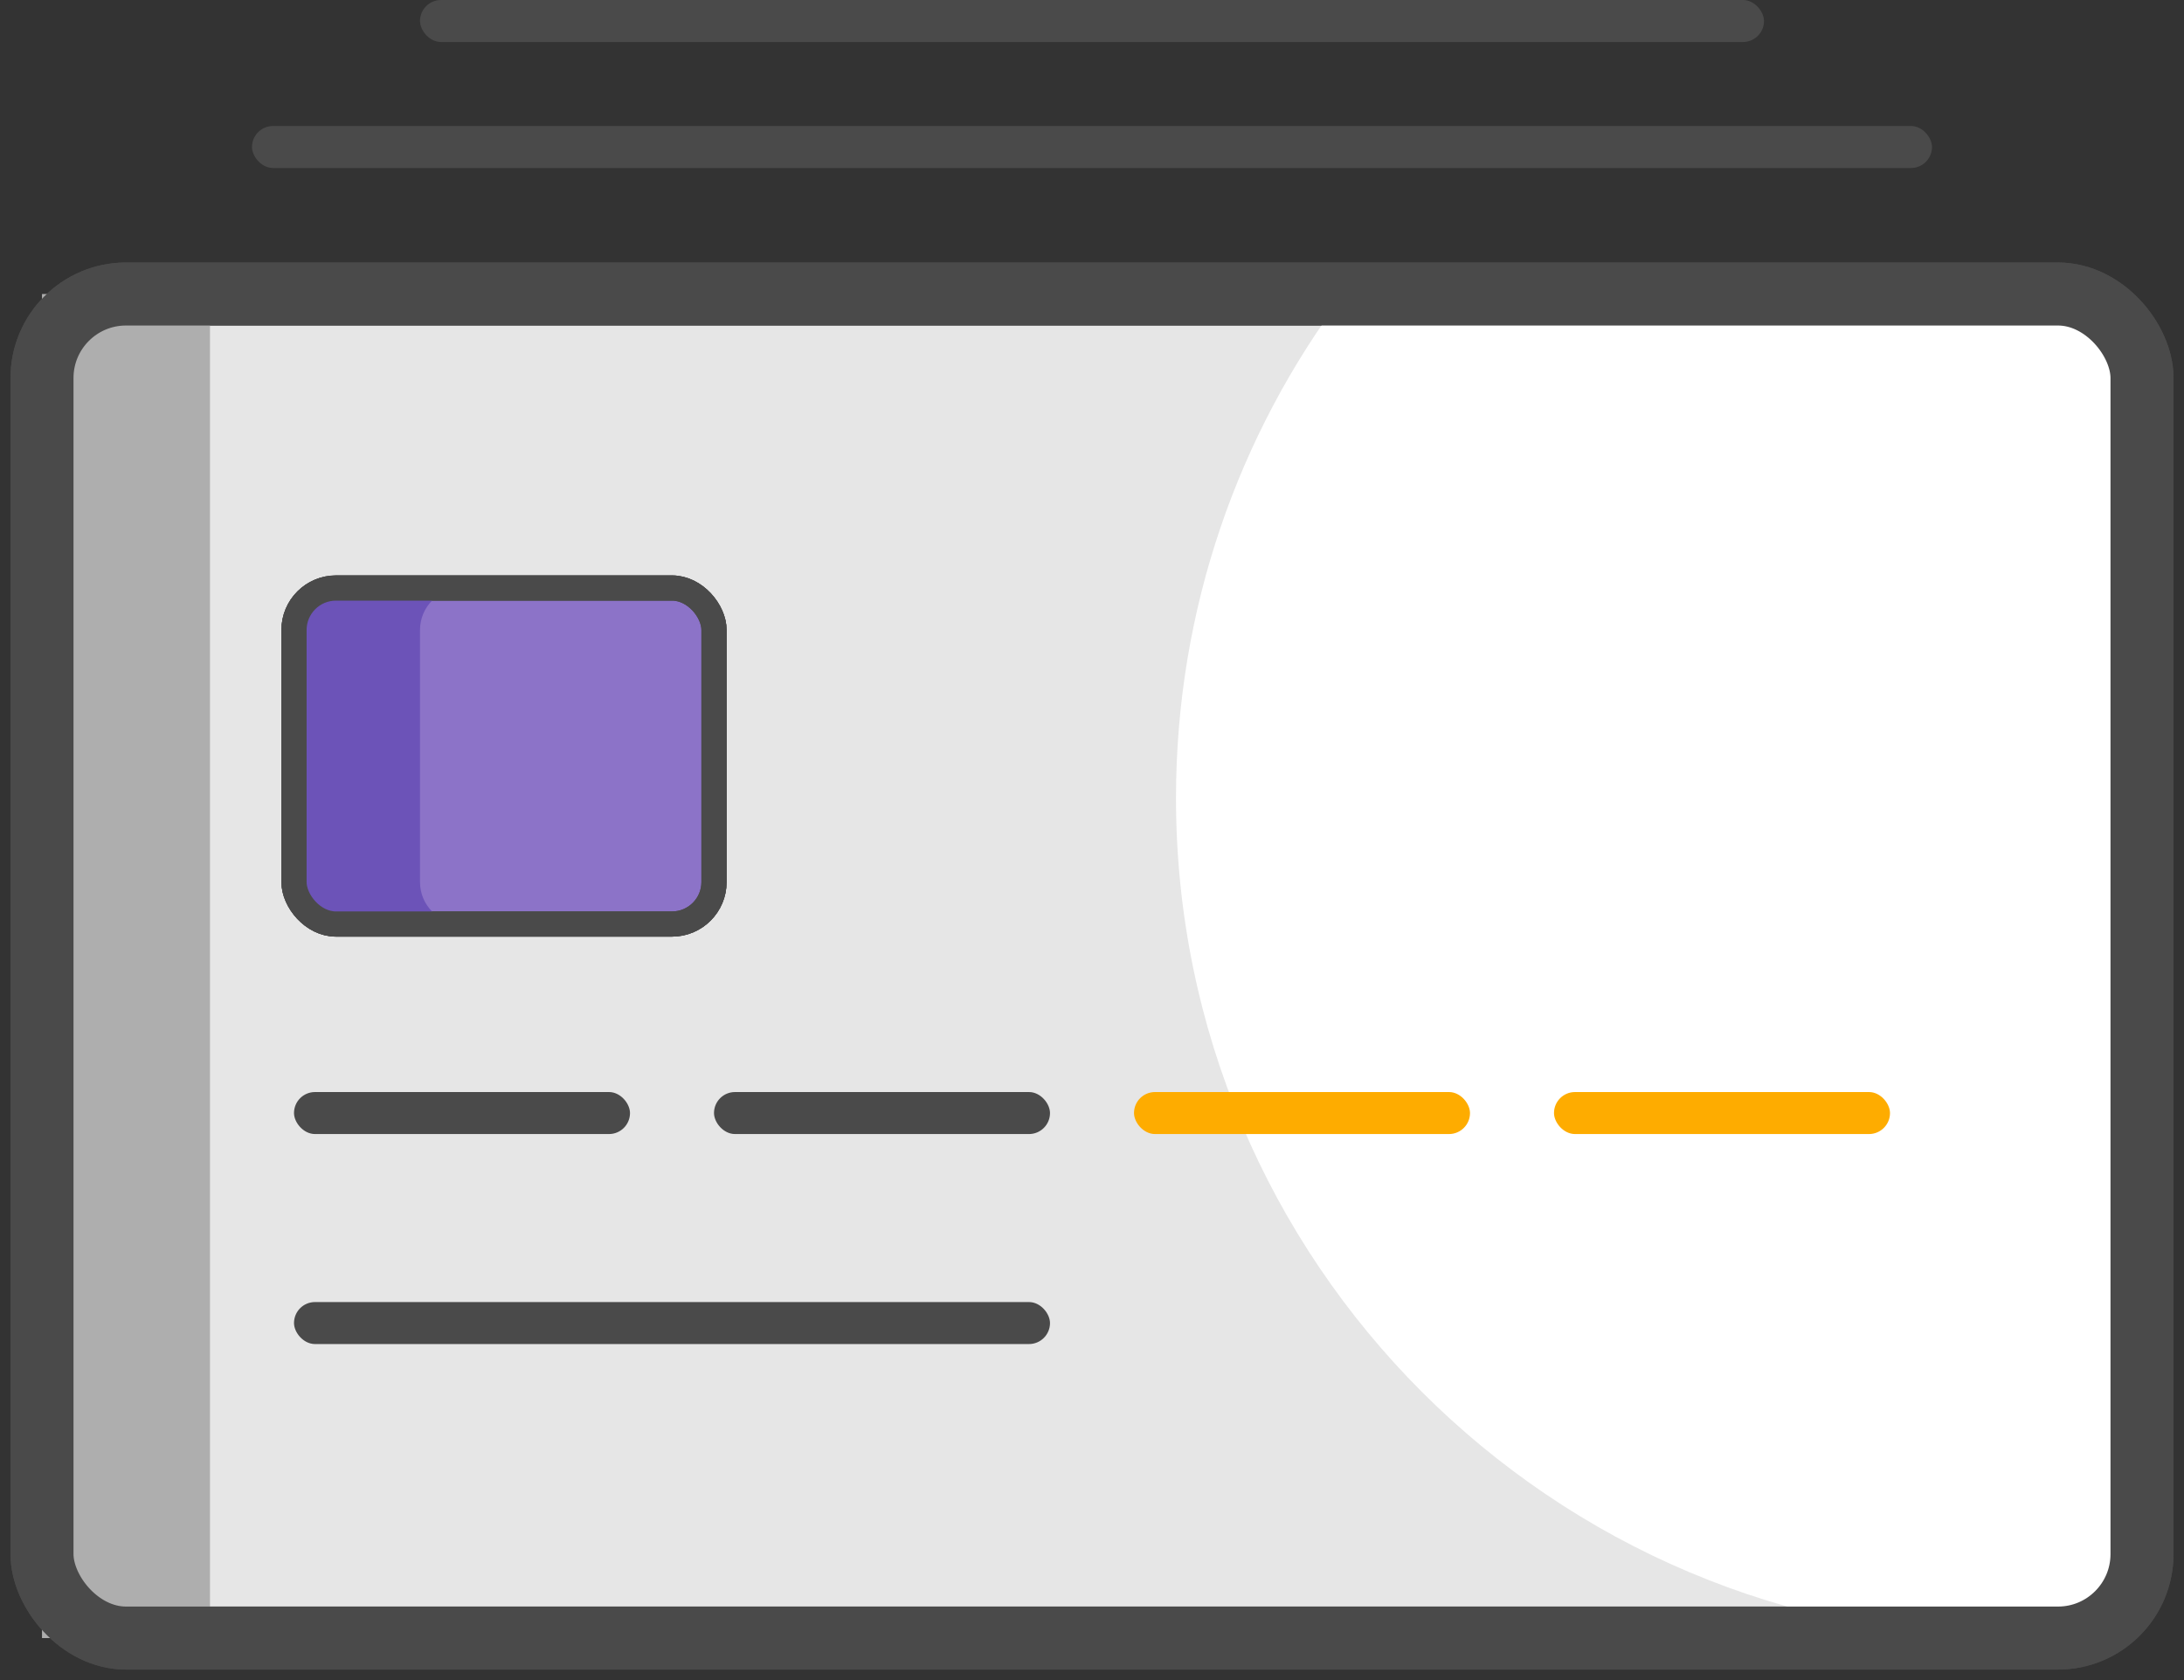
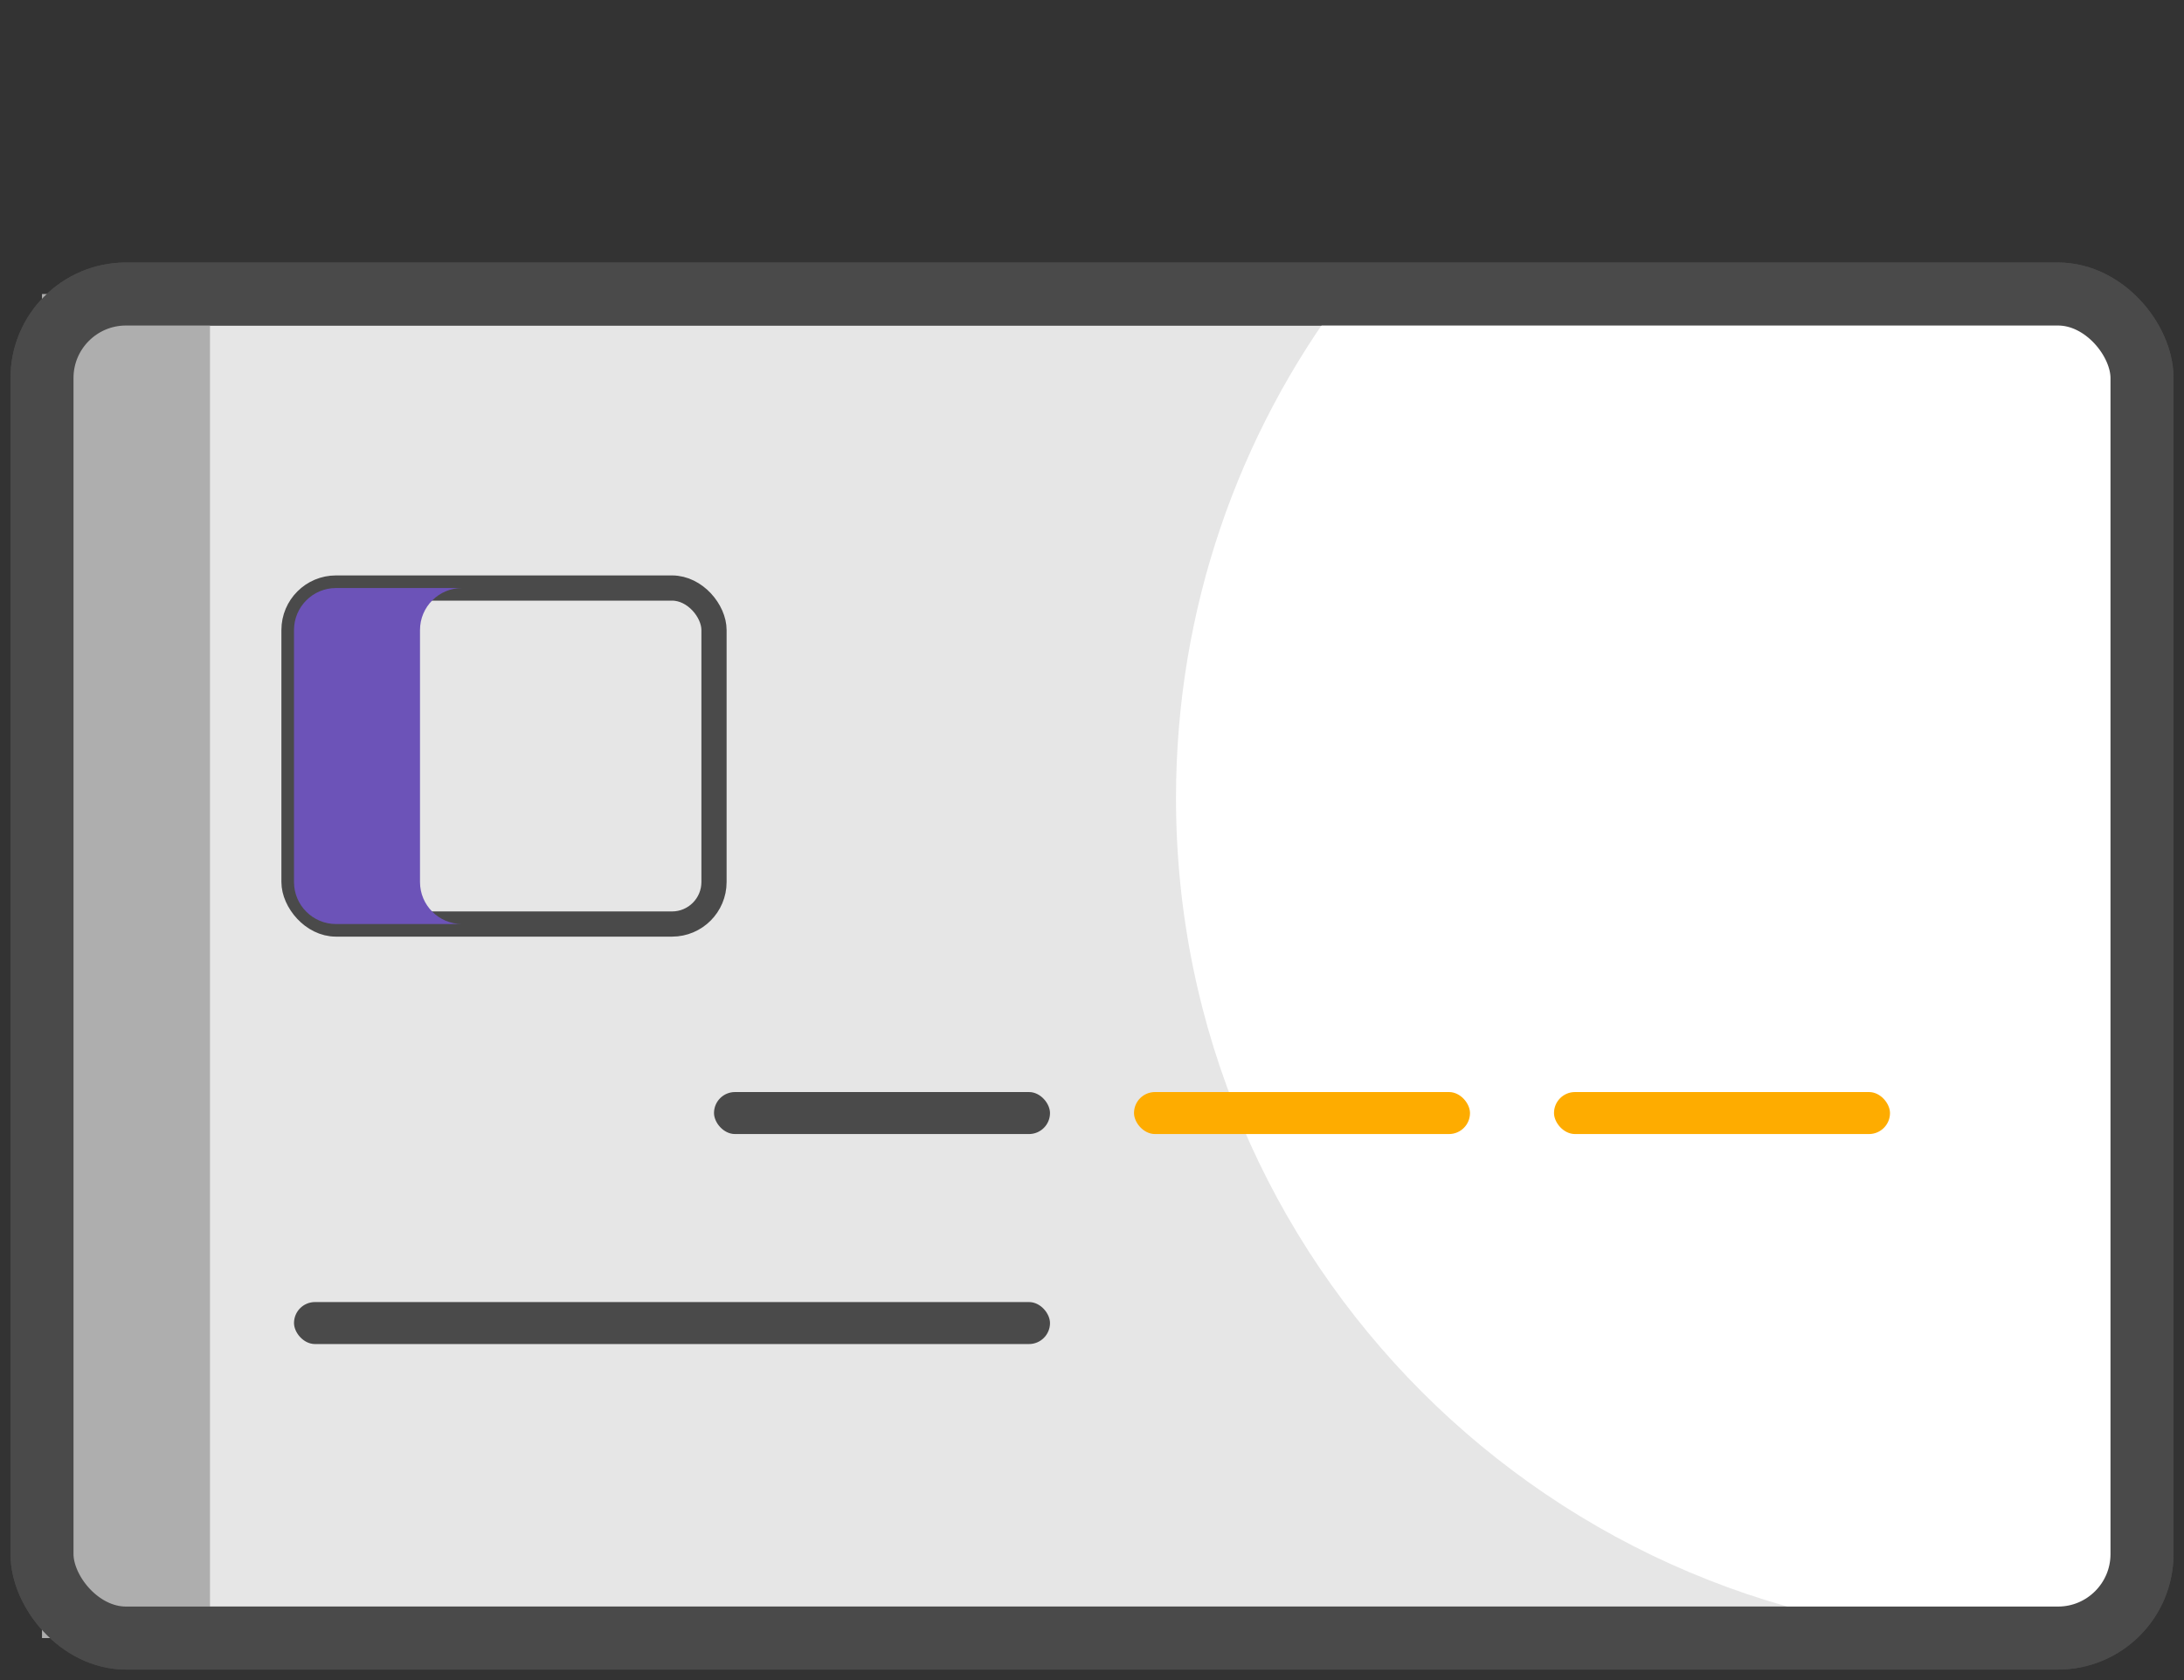
<svg xmlns="http://www.w3.org/2000/svg" width="52px" height="40px" viewBox="0 0 52 40" version="1.1">
  <rect x="0" y="0" width="52" height="40" fill="#333333" stroke="none" />
  <title>Group 3</title>
  <desc>Created with Sketch.</desc>
  <defs />
  <g id="Credit" stroke="none" stroke-width="1" fill="none" fill-rule="evenodd" transform="translate(-89, -167)">
    <g id="Group-3" transform="translate(89, 167)">
      <g id="Group-Copy-6" transform="translate(1, 7)">
        <rect id="Rectangle-3" stroke="#4A4A4A" stroke-width="1.5" fill="#E6E6E6" x="0" y="0" width="50" height="32" rx="2" />
        <rect id="Rectangle-3" fill="#AEAEAE" x="0" y="0" width="4" height="32" />
        <path d="M30.999,0 L48,0 C49.105,-2.02906125e-16 50,0.895 50,2 L50,30 C50,30.948 49.341,31.742 48.456,31.948 C47.975,31.982 47.49,32 47,32 C35.954,32 27,23.046 27,12 C27,7.498 28.488,3.343 30.999,-1.56048507e-11 Z" id="Combined-Shape" fill="#FFFFFF" />
        <rect id="Rectangle-4" stroke="#4A4A4A" stroke-width="0.6" fill="#E6E6E6" x="6" y="7" width="10" height="8" rx="1" />
-         <rect id="Rectangle-4" stroke="#4A4A4A" stroke-width="0.6" fill="#8C73C8" x="6" y="7" width="10" height="8" rx="1" />
        <path d="M10,7 C9.448,7 9,7.448 9,8 L9,14 C9,14.552 9.448,15 10,15 L7,15 C6.448,15 6,14.552 6,14 L6,8 C6,7.448 6.448,7 7,7 L10,7 Z" id="Combined-Shape" fill="#6C53B8" />
-         <rect id="Rectangle-4" stroke="#4A4A4A" stroke-width="0.6" x="6" y="7" width="10" height="8" rx="1" />
-         <rect id="Rectangle-5" fill="#4A4A4A" x="6" y="19" width="8" height="1" rx="0.5" />
        <rect id="Rectangle-5" fill="#4A4A4A" x="6" y="24" width="18" height="1" rx="0.5" />
        <rect id="Rectangle-5" fill="#4A4A4A" x="16" y="19" width="8" height="1" rx="0.5" />
        <rect id="Rectangle-5" fill="#FEAC00" x="26" y="19" width="8" height="1" rx="0.5" />
        <rect id="Rectangle-5" fill="#FEAC00" x="36" y="19" width="8" height="1" rx="0.5" />
        <rect id="Rectangle-3" stroke="#4A4A4A" stroke-width="1.5" x="0" y="0" width="50" height="32" rx="2" />
      </g>
-       <rect id="Rectangle-6" fill="#4A4A4A" x="6" y="3" width="40" height="1" rx="0.5" />
-       <rect id="Rectangle-6" fill="#4A4A4A" x="10" y="0" width="32" height="1" rx="0.5" />
    </g>
  </g>
</svg>